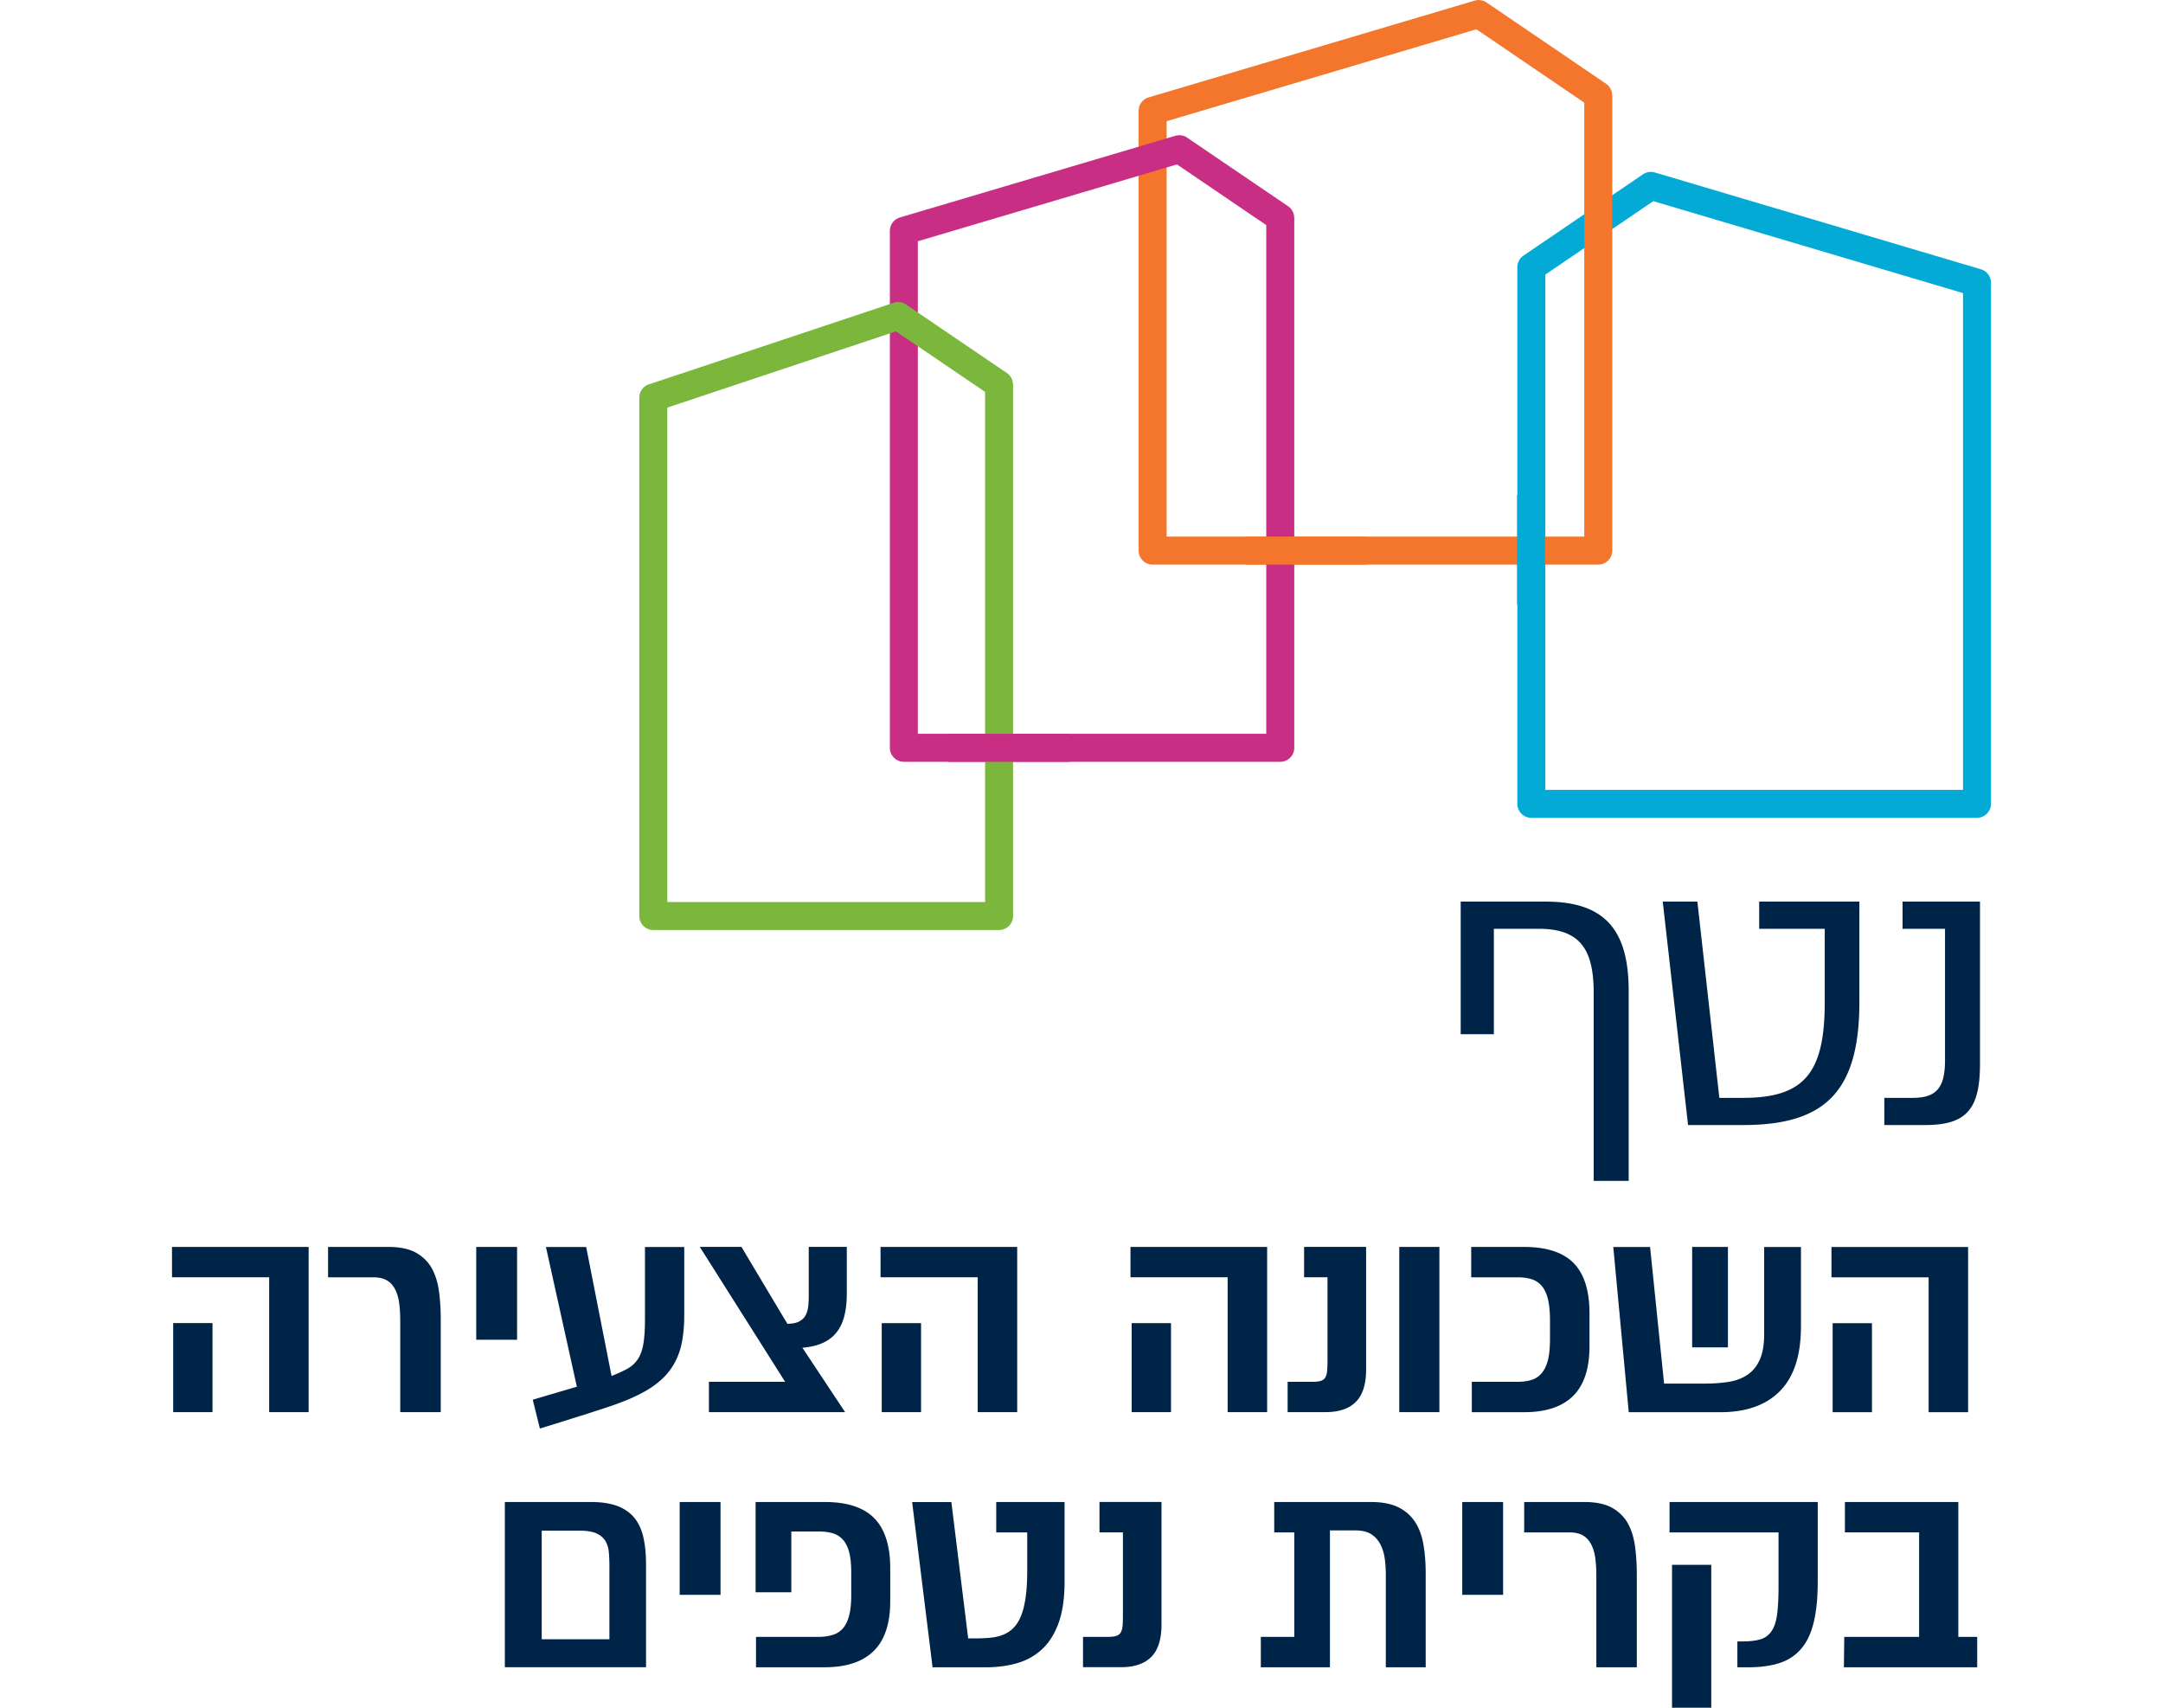
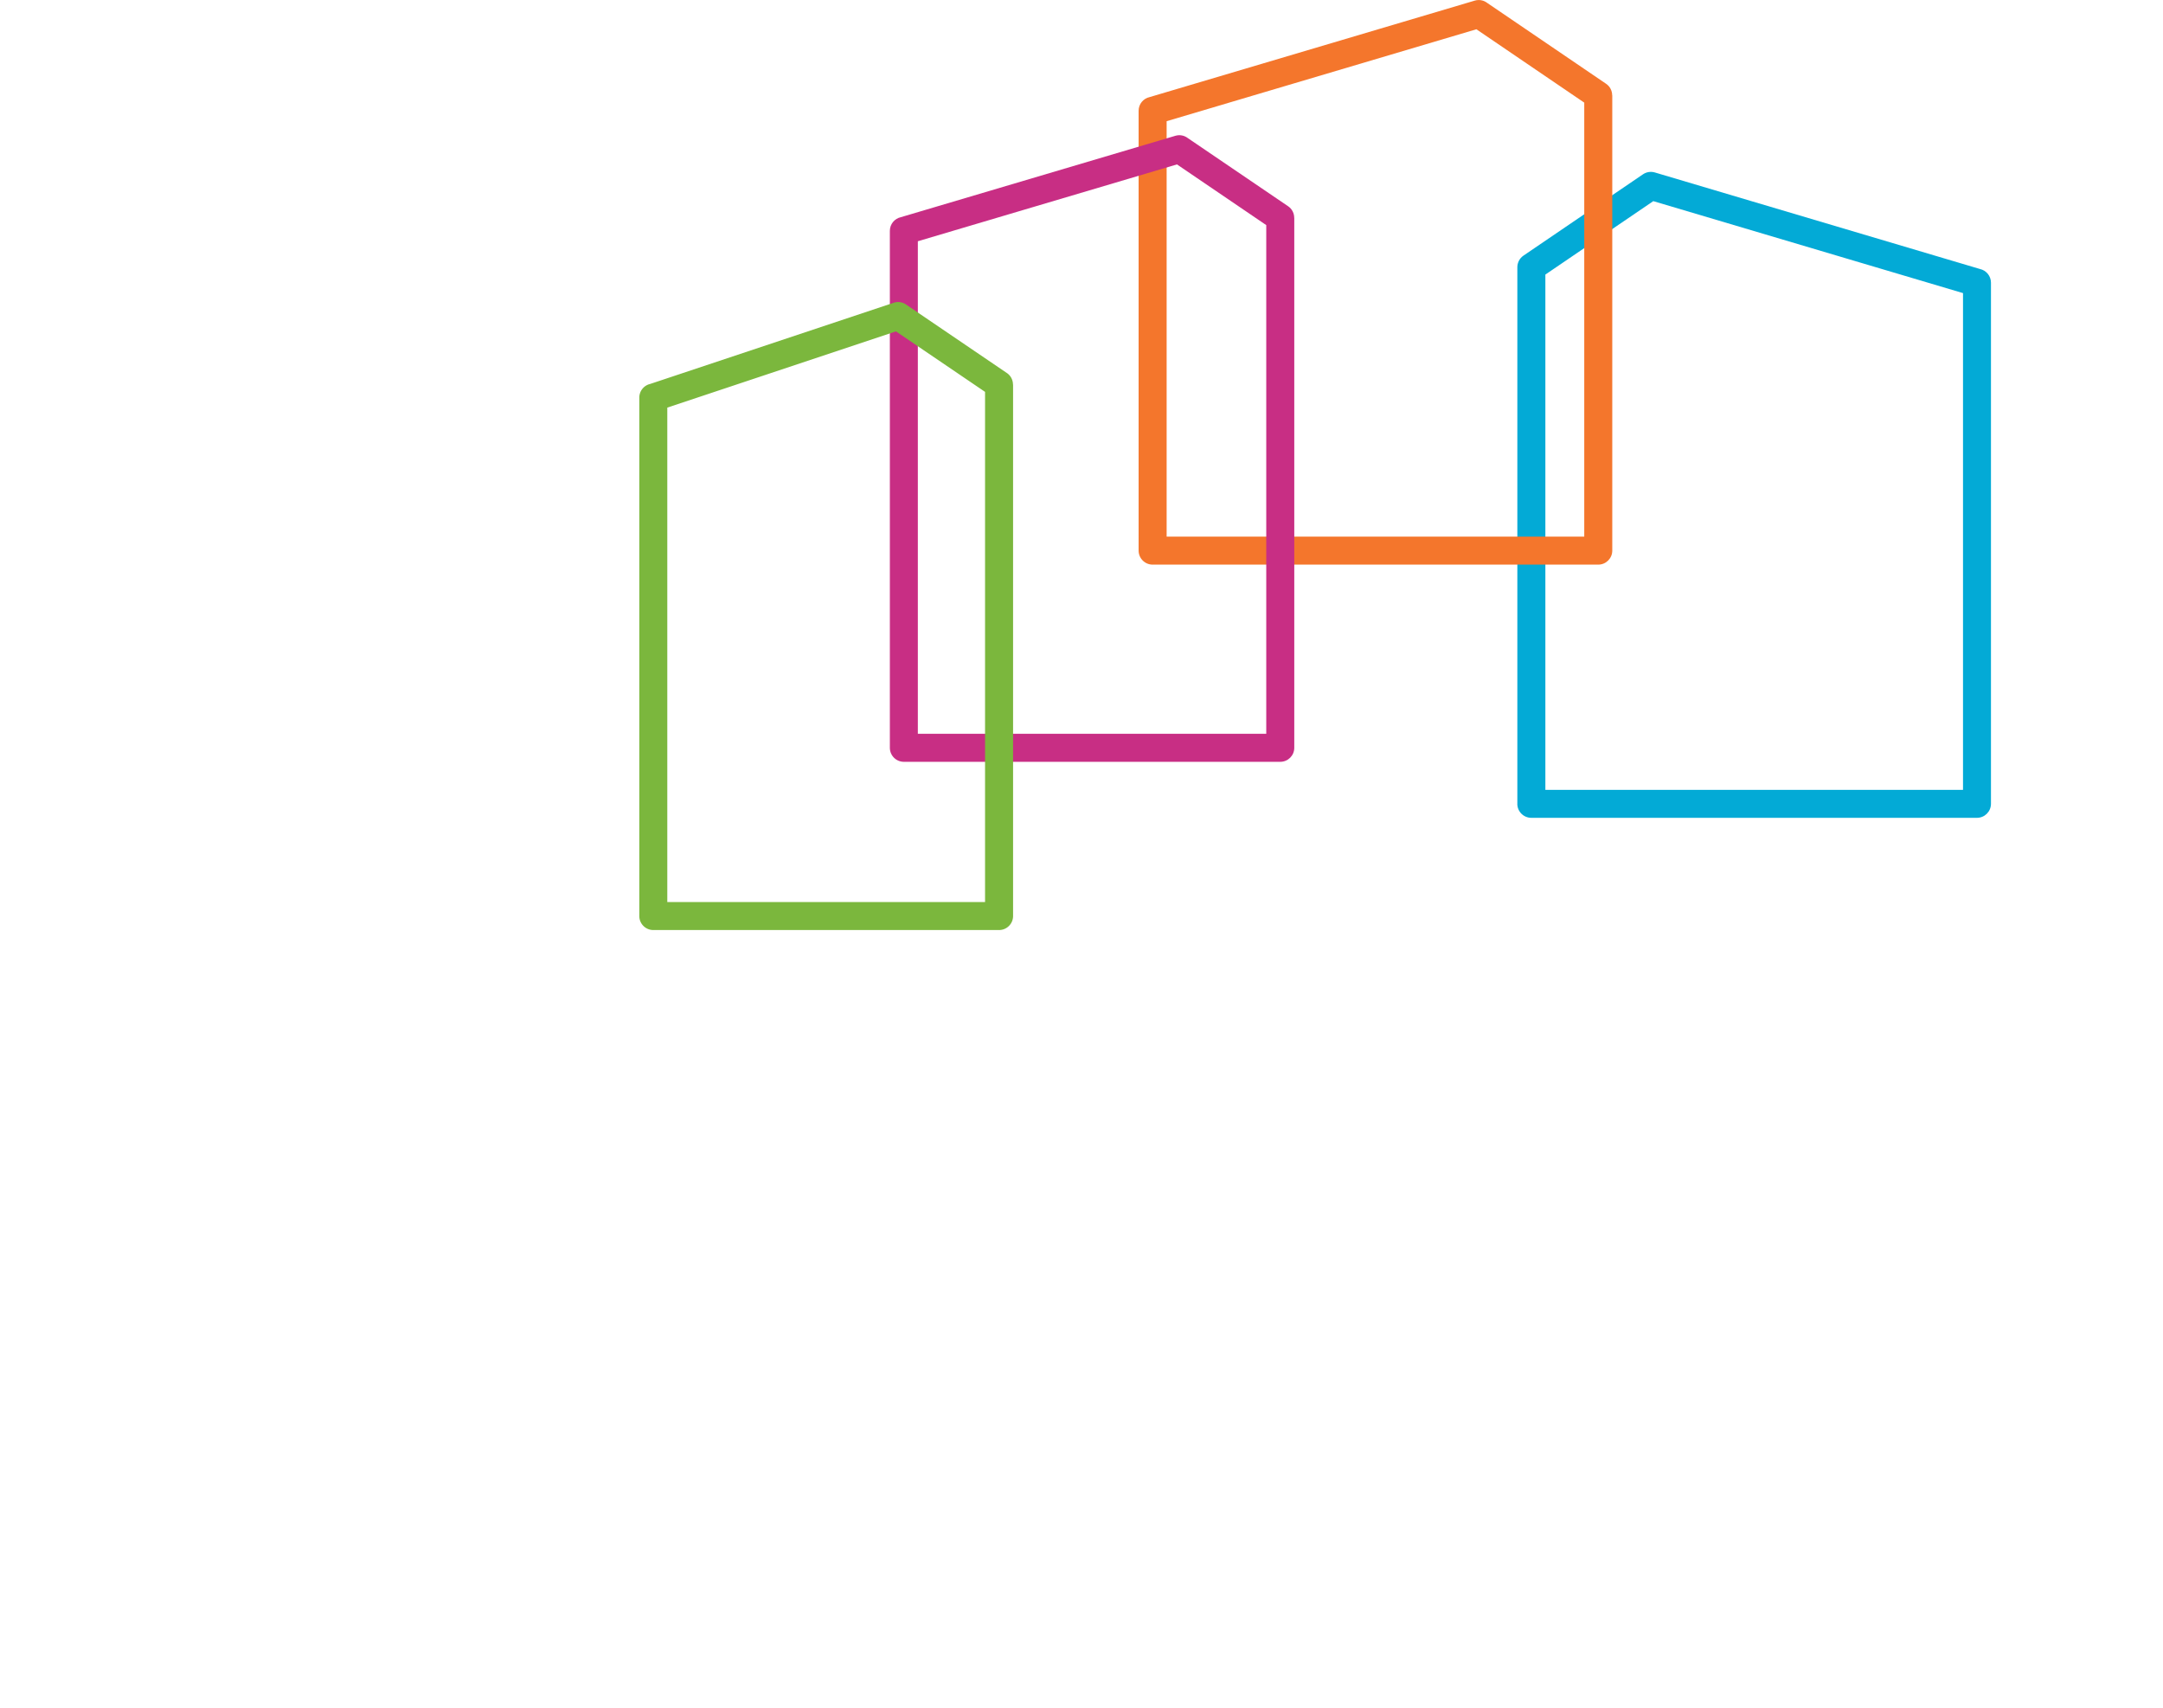
<svg xmlns="http://www.w3.org/2000/svg" xml:space="preserve" width="171" height="135" viewBox="0 0 538.84 505.85" fill-rule="nonzero">
  <path d="M406.83 81.33v152.63h123.72V86.82L438.8 59.58l-31.97 21.75zm-8.3 156.77V79.14c.01-1.32.64-2.62 1.81-3.42l35.41-24.09c.99-.67 2.26-.91 3.5-.55l96.32 28.6c1.87.41 3.26 2.07 3.26 4.05V238.1c0 2.29-1.86 4.15-4.15 4.15H402.67c-2.29 0-4.15-1.86-4.15-4.15z" fill="#03aad6" />
  <path d="M426.65 28.22V163.1c0 2.29-1.86 4.15-4.15 4.15H290.49c-2.29 0-4.15-1.86-4.15-4.15V32.81c0-1.99 1.4-3.65 3.26-4.05L385.92.18c1.32-.39 2.68-.09 3.69.69l35.2 23.94c1.18.8 1.81 2.1 1.81 3.42h.02zm-8.3 130.73V30.4L386.4 8.67 294.64 35.9v123.06h123.72z" fill="#f4762c" />
  <path d="M332.45 64.51v157c0 2.29-1.86 4.15-4.15 4.15H216.8c-2.29 0-4.15-1.86-4.15-4.15V68.38c0-1.99 1.4-3.65 3.26-4.05l81.32-24.11c1.32-.39 2.68-.09 3.69.69l29.7 20.18c1.18.8 1.81 2.1 1.81 3.42h.02zm-8.3 152.85V66.68L297.7 48.7l-76.76 22.76v145.9h103.21z" fill="#c82e84" />
  <path d="M249.15 113.9v157.44c0 2.29-1.86 4.15-4.15 4.15H142.58c-2.29 0-4.15-1.86-4.15-4.15V117.77a4.15 4.15 0 0 1 3.22-4.04l72.15-24.05a4.12 4.12 0 0 1 3.61.5l29.9 20.31c1.18.8 1.81 2.1 1.81 3.42h.02zm-8.3 153.29V116.08l-26.39-17.92-67.74 22.58v146.45h94.13z" style="fill:#7bb73d;fill-rule:nonzero" />
-   <path d="M406.76 146.58v32.44h-8.3v-32.44z" fill="#03aad6" />
-   <path d="M229.87 217.36h36.05v8.3h-36.05z" fill="#c82e84" />
-   <path d="M317.92 158.94h36.05v8.3h-36.05z" fill="#f4762c" />
-   <path d="M406.9 267.07h-25.15v39.27h9.82v-31.22h13.24c11.8 0 16.33 5.51 16.33 18.86v55.82h10.37v-56.26c0-18.2-7.17-26.47-24.6-26.47zm92.95 29.78v-29.78h-29.68v8.05h19.42v21.73c0 20.85-5.96 28.35-24.16 28.35h-7.06l-6.51-58.13H441.6l7.5 66.18h16.33c23.94 0 34.42-9.6 34.42-36.4zm19.51 36.4c12.13 0 16.22-4.63 16.22-18.09v-48.09h-22.94v8.05h12.58v38.83c0 8.16-2.43 11.25-9.6 11.25h-8.38v8.05h12.13zM.35 418.29v-26.37H12v26.37H.35zM0 369.35h40.48v48.94h-11.7v-39.95H0v-9zm64.03 0c3.32 0 6 .53 8.06 1.61 2.03 1.1 3.61 2.6 4.74 4.5 1.1 1.93 1.85 4.2 2.22 6.83.38 2.65.56 5.51.56 8.62v27.39h-12v-26.88c0-1.82-.08-3.54-.27-5.11-.19-1.58-.56-2.95-1.13-4.15-.56-1.18-1.34-2.12-2.36-2.78-1.04-.67-2.41-1.02-4.1-1.02H46.23v-9h17.78zm26.09 0h12.1v27.5h-12.1v-27.5zm61.62 0v20.29c0 3.43-.32 6.45-.94 9.08-.64 2.62-1.71 4.95-3.21 7.02-1.5 2.06-3.51 3.91-6.05 5.52-2.54 1.63-5.73 3.13-9.53 4.5-.72.29-1.61.59-2.65.94-1.04.35-2.17.72-3.37 1.1-1.21.4-2.46.8-3.78 1.23-1.31.4-2.6.8-3.86 1.2-2.94.94-6.08 1.9-9.37 2.92l-2.12-8.54 13.07-3.85-9.16-41.39h11.92l7.52 38.21c1.93-.75 3.53-1.5 4.82-2.22a8.714 8.714 0 0 0 3.05-2.89c.75-1.18 1.29-2.7 1.58-4.55.29-1.85.45-4.23.45-7.18v-21.37h11.62zm48.15 13.98c0 2.38-.24 4.5-.7 6.37-.46 1.88-1.2 3.48-2.25 4.85-1.04 1.37-2.41 2.44-4.1 3.21-1.69.78-3.72 1.26-6.1 1.45l12.66 19.09h-40.35v-9h22.57l-25.27-39.95h12.34l13.6 22.78c1.47-.03 2.65-.24 3.51-.7.83-.46 1.47-1.04 1.88-1.82.4-.75.67-1.63.78-2.65.11-.99.16-2.09.16-3.27v-14.35h11.27v13.98zm10.35 34.97v-26.37h11.65v26.37h-11.65zm-.35-48.94h40.48v48.94h-11.7v-39.95h-28.78v-9zm74.39 48.94v-26.37h11.65v26.37h-11.65zm-.35-48.94h40.48v48.94h-11.7v-39.95h-28.78v-9zm46.54 39.95h7.34c1.04 0 1.85-.08 2.44-.27.59-.16 1.04-.48 1.34-.94.29-.46.51-1.13.59-1.98.08-.86.11-1.98.11-3.35v-24.42h-6.93v-9h18.37v36.25c0 4.36-.99 7.58-3 9.61-2.01 2.06-5.01 3.08-9 3.08h-11.25v-9zm33.08-39.95h11.89v48.94h-11.89v-48.94zm36.99 0c6.67 0 11.57 1.61 14.7 4.82 3.11 3.21 4.66 8.16 4.66 14.83v9.75c0 6.61-1.61 11.51-4.85 14.73-3.24 3.21-8.08 4.82-14.51 4.82h-15.5v-9h13.6c1.63 0 3.05-.21 4.26-.62 1.21-.4 2.2-1.13 2.97-2.11.78-.99 1.37-2.28 1.77-3.91.37-1.63.56-3.64.56-6.08v-5.49c0-2.41-.19-4.42-.56-6.05-.37-1.63-.94-2.94-1.71-3.93a6.514 6.514 0 0 0-2.97-2.14c-1.2-.4-2.65-.62-4.31-.62h-13.79v-9h15.69zm82 0v23.62c0 8.46-2.06 14.81-6.16 19.01-4.1 4.2-10.01 6.32-17.7 6.32h-27.15l-4.58-48.94h10.9l4.15 40.46h12.34c2.49 0 4.82-.19 6.93-.53 2.12-.35 3.96-1.07 5.49-2.12 1.53-1.05 2.73-2.52 3.59-4.45.86-1.9 1.29-4.44 1.29-7.58v-25.78h10.9zm-21.63 29.75h-10.6v-29.75h10.6v29.75zm31.02 19.2v-26.37h11.65v26.37h-11.65zm-.35-48.94h40.48v48.94h-11.7v-39.95h-28.78v-9zM140.42 493.85H98.6v-48.94h25.41c3.11 0 5.7.37 7.82 1.15 2.11.78 3.8 1.95 5.09 3.48 1.26 1.53 2.17 3.45 2.7 5.78.54 2.33.8 5.03.8 8.14v30.39zm-10.84-29.37c0-1.66-.05-3.16-.16-4.52-.11-1.37-.46-2.52-1.02-3.48-.59-.96-1.47-1.71-2.68-2.28-1.21-.53-2.89-.8-5.11-.8h-11.09v32.16h20.05v-21.07zm20.81-19.57h12.1v27.5h-12.1v-27.5zm42.99 0c6.61 0 11.51 1.61 14.67 4.82 3.13 3.21 4.71 8.17 4.71 14.83v9.75c0 6.61-1.63 11.51-4.9 14.73-3.27 3.21-8.09 4.82-14.49 4.82H173v-9h18.5c1.58 0 3-.19 4.23-.59a6.321 6.321 0 0 0 3.05-1.98c.8-.94 1.42-2.2 1.82-3.8.4-1.58.61-3.59.61-6v-6.59c0-2.44-.19-4.45-.59-6.02-.4-1.58-1.02-2.81-1.82-3.75-.83-.94-1.85-1.58-3.05-1.95-1.21-.35-2.62-.54-4.26-.54h-8.03v18.02h-10.58v-26.75h20.48zm71.02 0v23.62c0 4.77-.56 8.75-1.69 12-1.15 3.24-2.73 5.84-4.77 7.79-2.06 1.98-4.5 3.4-7.36 4.26-2.87.86-6.03 1.29-9.43 1.29H225.3l-6.05-48.94h11.62l4.98 40.38h2.09c1.55 0 3.02-.05 4.42-.19 1.37-.13 2.62-.4 3.78-.86 1.15-.46 2.17-1.1 3.05-1.98.88-.86 1.66-2.03 2.28-3.54.61-1.47 1.07-3.32 1.39-5.51.32-2.2.48-4.87.48-8.01v-11.3h-9.18v-9h20.24zm5.47 39.95h7.34c1.04 0 1.85-.08 2.44-.27.59-.16 1.04-.48 1.34-.94.29-.46.51-1.13.59-1.98.08-.86.11-1.98.11-3.35V453.9h-6.94v-9h18.37v36.25c0 4.36-.99 7.58-3 9.61-2.01 2.06-5.01 3.08-9 3.08h-11.25v-9zm85.29-39.95c3.32 0 6.03.53 8.14 1.58 2.11 1.04 3.75 2.52 4.95 4.36 1.21 1.85 2.01 4.07 2.46 6.67.45 2.6.67 5.46.67 8.57v27.77h-11.81v-27.2c0-1.82-.11-3.53-.35-5.17-.24-1.61-.7-3.03-1.37-4.23a7.815 7.815 0 0 0-2.73-2.89c-1.18-.7-2.7-1.04-4.55-1.04h-7.55v40.54h-20.48v-9h9.91v-30.95h-5.94v-9h28.65zm27.05 0h12.1v27.5h-12.1v-27.5zm36.13 0c3.32 0 6 .53 8.06 1.61 2.03 1.1 3.61 2.6 4.74 4.5 1.1 1.93 1.85 4.2 2.22 6.83.37 2.65.56 5.51.56 8.62v27.39h-11.99v-26.88c0-1.82-.08-3.54-.27-5.11-.19-1.58-.56-2.95-1.13-4.15-.56-1.18-1.34-2.12-2.36-2.78-1.04-.67-2.41-1.02-4.1-1.02h-13.52v-9h17.78zm69.17 0v23.62c0 4.77-.4 8.75-1.18 12-.78 3.24-2.01 5.84-3.67 7.79-1.66 1.98-3.78 3.4-6.37 4.26-2.6.86-5.73 1.29-9.34 1.29h-3.24v-7.66h1.53c2.11 0 3.88-.21 5.25-.61 1.36-.4 2.44-1.18 3.27-2.33.83-1.15 1.39-2.78 1.69-4.9.29-2.12.45-4.9.45-8.3v-16.15h-32.29v-9h43.91zm-43.16 18.61h11.62v42.33h-11.62v-42.33zm90.4 21.34v9h-39.49l.11-9h22.17v-30.95h-21.98v-9h33.6v39.95h5.6z" fill="#002448" />
</svg>